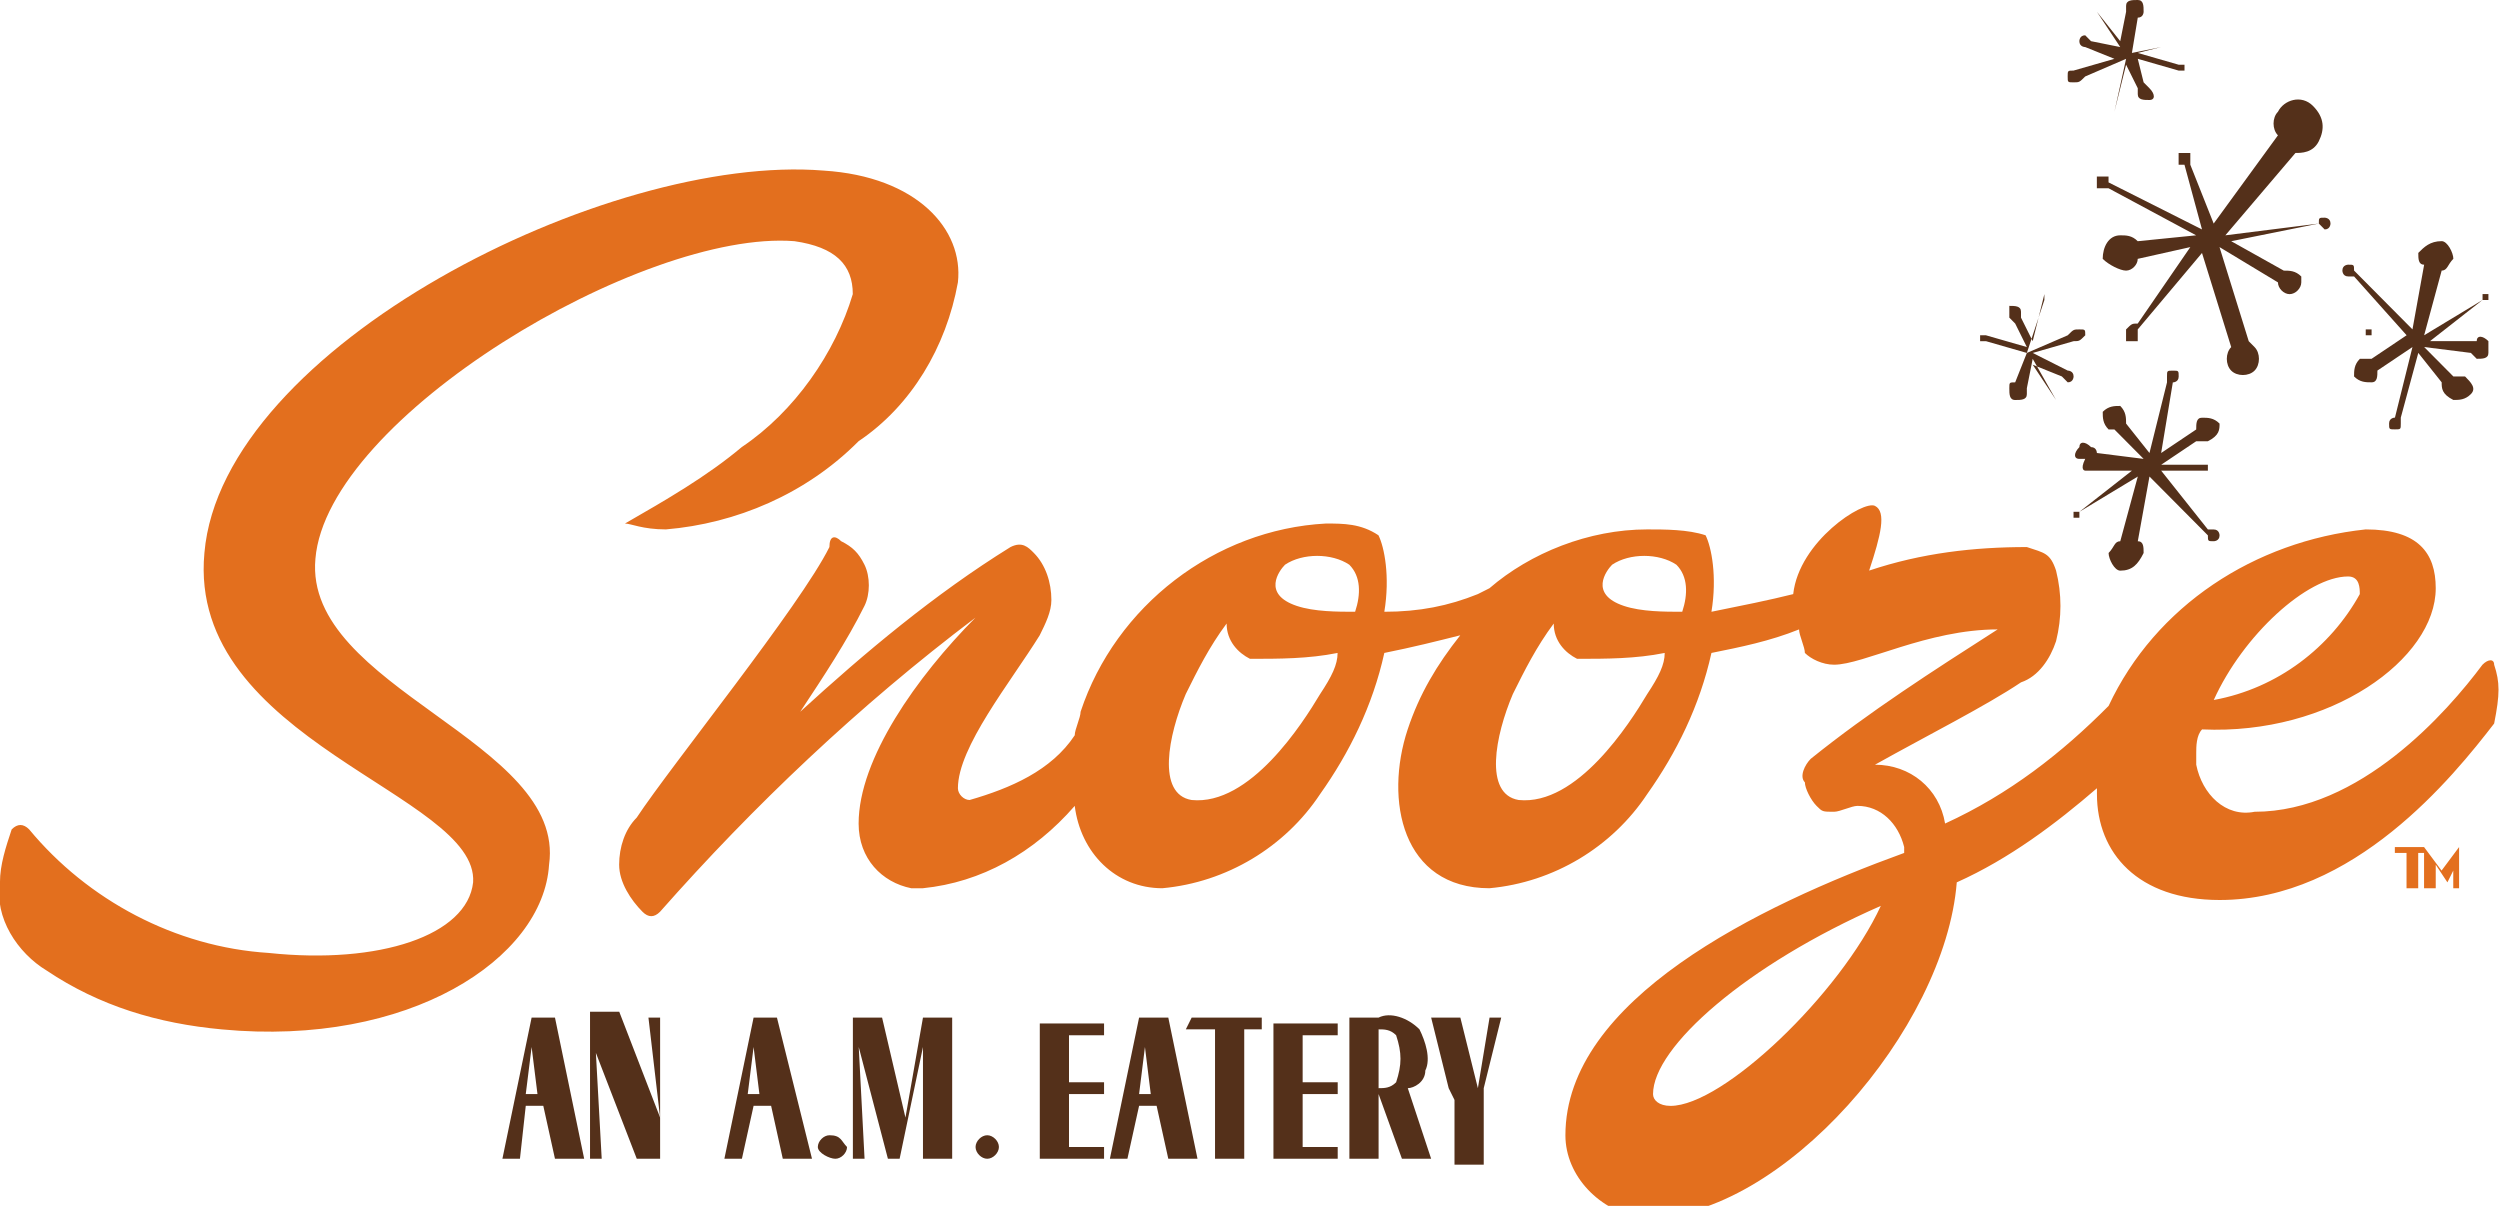
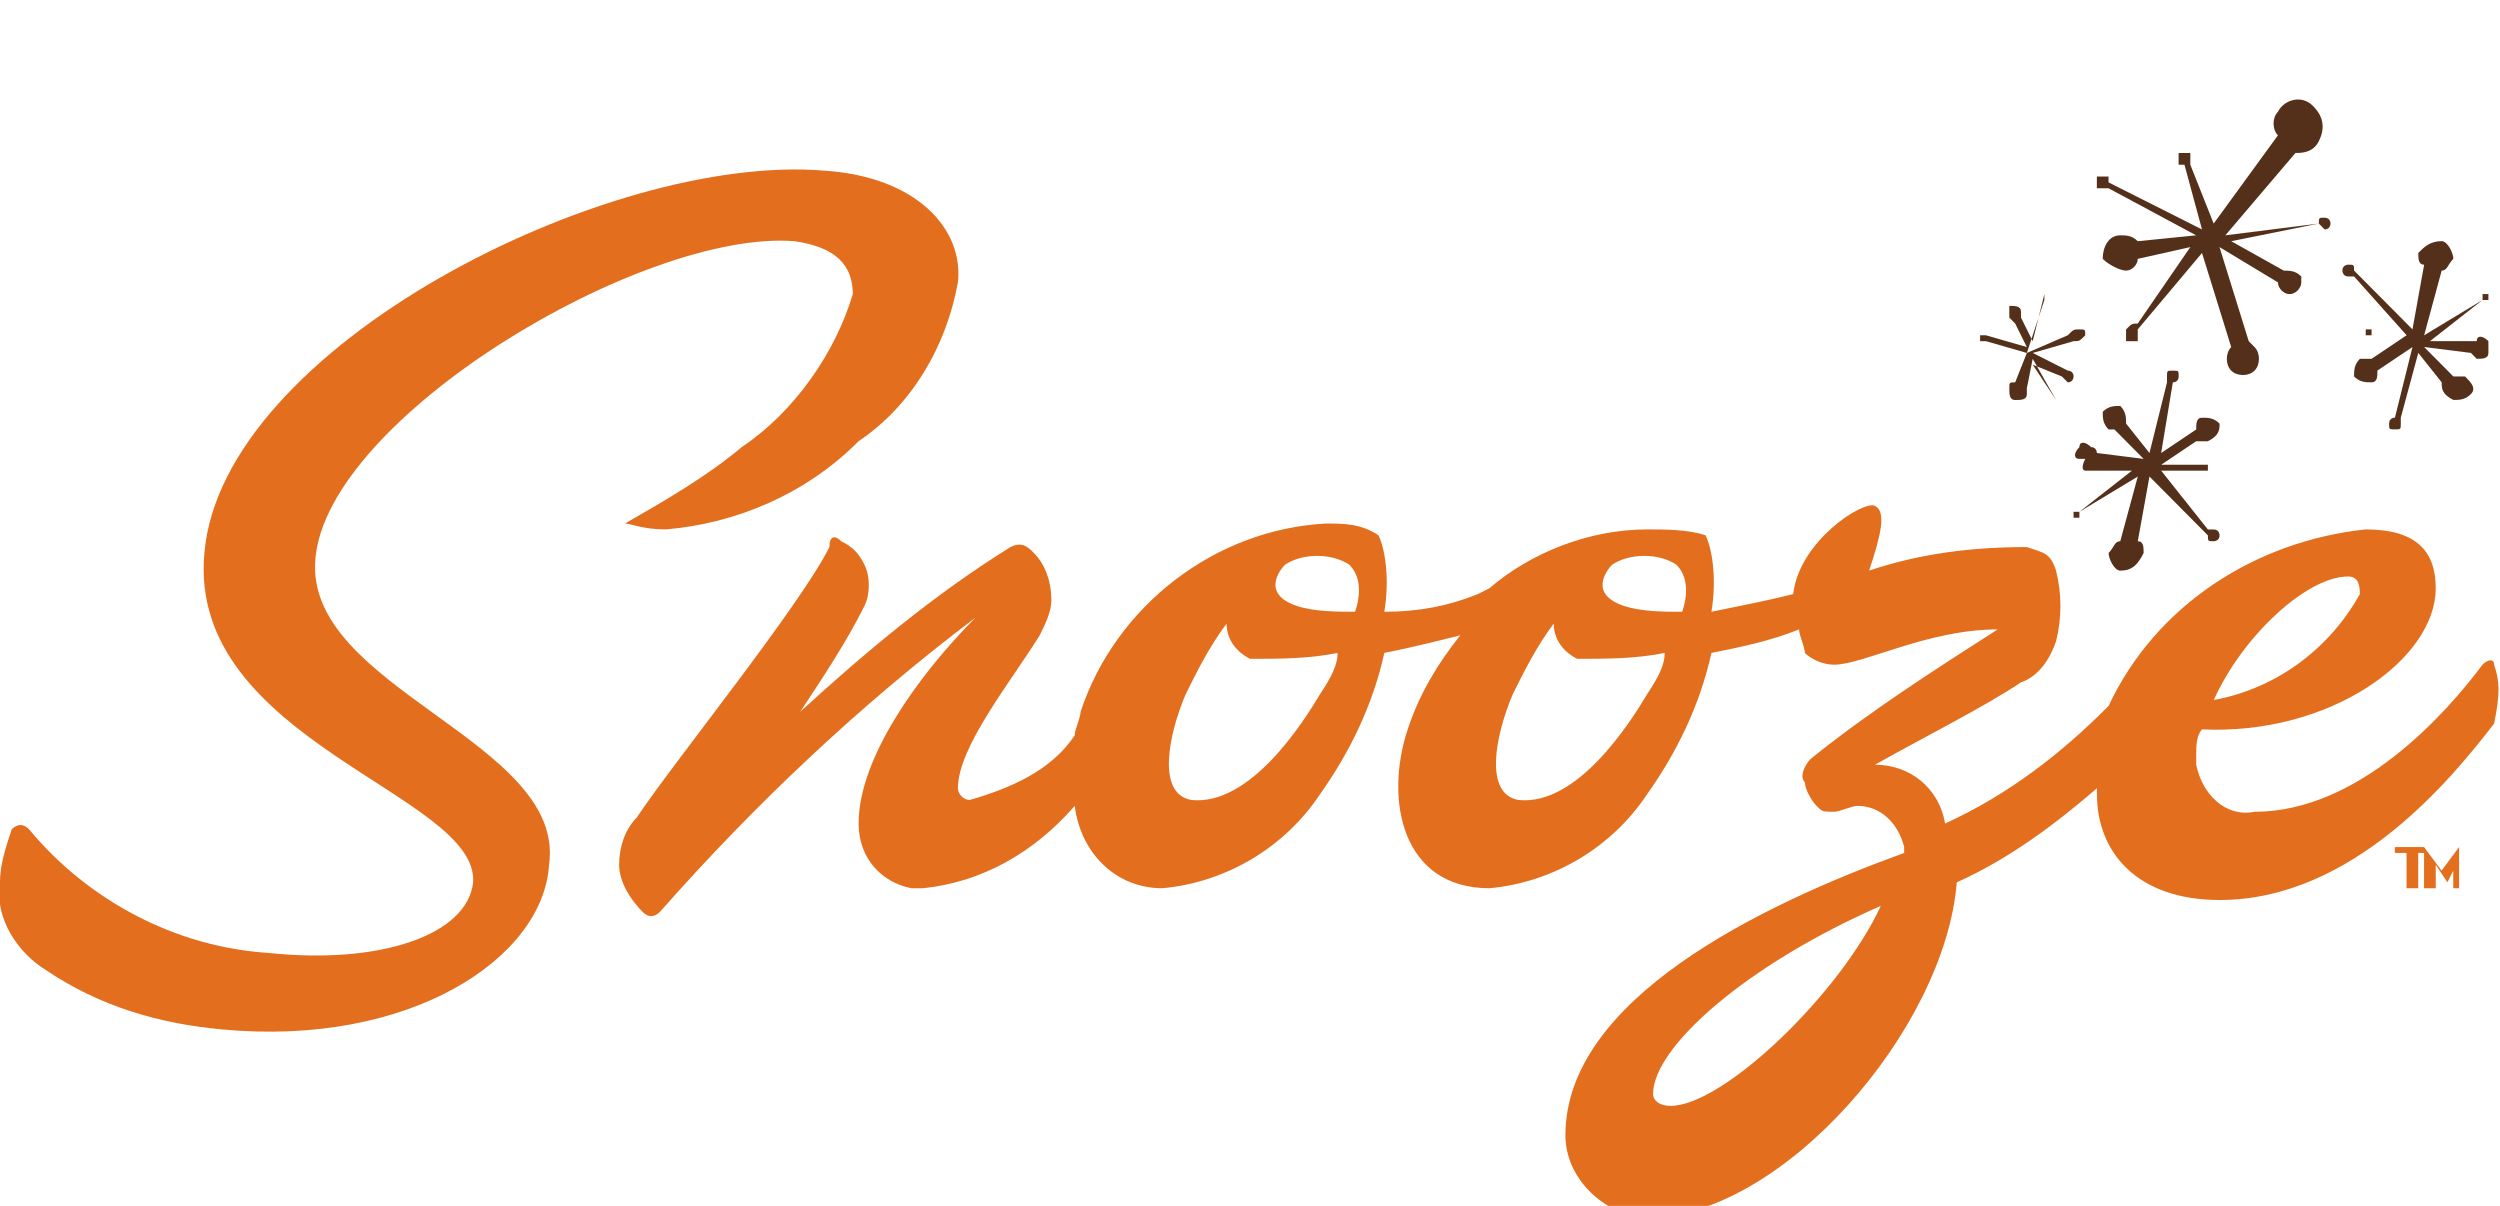
<svg xmlns="http://www.w3.org/2000/svg" width="85" height="41" viewBox="0 0 85 41" fill="none">
  <g clip-path="url(#clip0)">
    <path d="M10.724 19C11.121 14.2 21.845 7.8 27.009 8.2C28.399 8.4 28.995 9 28.995 10C28.399 12 27.009 14 25.221 15.2C24.03 16.2 22.64 17 21.249 17.8C21.448 17.8 21.845 18 22.64 18C25.023 17.8 27.406 16.8 29.193 15C30.981 13.8 32.172 11.8 32.569 9.6C32.768 7.8 31.179 6 28.002 5.8C20.654 5.2 7.546 11.8 6.95 18.8C6.355 25.2 16.284 27 16.086 30C15.887 31.8 12.908 32.8 9.135 32.4C5.957 32.2 2.978 30.6 0.992 28.2C0.794 28 0.595 28 0.397 28.2C0.198 28.8 -0.001 29.4 -0.001 30C-0.199 31.2 0.595 32.4 1.588 33C3.376 34.2 5.362 34.8 7.546 35C13.901 35.6 18.469 32.6 18.668 29.4C19.263 25.2 10.326 23.4 10.724 19ZM84.801 22.6C84.801 22.4 84.602 22.4 84.404 22.6C83.212 24.2 80.233 27.6 76.658 27.6C75.665 27.8 74.871 27 74.672 26C74.672 25.8 74.672 25.6 74.672 25.6C74.672 25.4 74.672 25 74.871 24.8C79.24 25 82.815 22.4 82.815 20C82.815 18.8 82.219 18 80.432 18C76.658 18.4 73.282 20.6 71.693 24C70.105 25.6 68.317 27 66.133 28C65.934 26.8 64.941 26 63.749 26C65.537 25 67.523 24 68.714 23.2C69.31 23 69.707 22.4 69.906 21.8C70.105 21 70.105 20.2 69.906 19.4C69.707 18.8 69.509 18.8 68.913 18.6C67.126 18.6 65.338 18.8 63.551 19.4C63.948 18.2 64.147 17.4 63.749 17.2C63.352 17 61.168 18.4 60.969 20.2C60.175 20.4 59.182 20.6 58.189 20.8C58.387 19.6 58.189 18.6 57.99 18.2C57.394 18 56.6 18 56.004 18C54.018 18 52.032 18.8 50.642 20L50.245 20.2C49.252 20.6 48.259 20.8 47.067 20.8C47.266 19.6 47.067 18.6 46.868 18.2C46.273 17.8 45.677 17.8 45.081 17.8C41.308 18 37.932 20.6 36.74 24.2C36.74 24.4 36.541 24.8 36.541 25C35.747 26.2 34.357 26.8 32.967 27.2C32.768 27.2 32.569 27 32.569 26.8C32.569 25.4 34.357 23.2 35.35 21.6C35.548 21.2 35.747 20.8 35.747 20.4C35.747 19.8 35.548 19.2 35.151 18.8C34.953 18.6 34.754 18.4 34.357 18.6C31.775 20.2 29.392 22.2 27.207 24.2C28.002 23 28.796 21.8 29.392 20.6C29.59 20.2 29.59 19.6 29.392 19.2C29.193 18.8 28.995 18.6 28.598 18.4C28.399 18.2 28.2 18.2 28.2 18.6C27.207 20.6 22.838 26 21.647 27.8C21.249 28.2 21.051 28.8 21.051 29.4C21.051 30 21.448 30.6 21.845 31C22.044 31.2 22.242 31.2 22.441 31C25.619 27.4 29.193 24 33.165 21C31.179 23 29.193 25.8 29.193 28C29.193 29.2 29.988 30 30.981 30.2C31.179 30.2 31.179 30.2 31.378 30.2C33.364 30 35.151 29 36.541 27.4C36.74 29 37.932 30.2 39.52 30.2C41.705 30 43.691 28.8 44.883 27C45.876 25.6 46.67 24 47.067 22.2C48.06 22 48.855 21.8 49.649 21.6C48.855 22.6 48.259 23.6 47.861 24.8C47.067 27.2 47.663 30.2 50.642 30.2C52.827 30 54.812 28.8 56.004 27C56.997 25.6 57.791 24 58.189 22.2C59.182 22 60.175 21.8 61.168 21.4C61.168 21.6 61.366 22 61.366 22.2C61.565 22.4 61.962 22.6 62.359 22.6C63.352 22.6 65.537 21.4 67.92 21.4C65.735 22.8 63.551 24.2 61.565 25.8C61.366 26 61.168 26.4 61.366 26.6C61.366 26.8 61.565 27.2 61.763 27.4C61.962 27.6 61.962 27.6 62.359 27.6C62.558 27.6 62.955 27.4 63.154 27.4C63.948 27.4 64.544 28 64.742 28.8V29C59.777 30.8 53.224 34 53.224 38.6C53.224 40 54.415 41.2 55.806 41.4H56.004C60.572 41.4 66.133 35 66.53 30C68.317 29.2 69.906 28 71.296 26.8V27C71.296 29 72.686 30.6 75.467 30.6C80.034 30.6 83.411 26.4 84.801 24.6C84.999 23.6 84.999 23.2 84.801 22.6ZM79.836 19.6C80.233 19.6 80.233 20 80.233 20.2C79.24 22 77.453 23.4 75.268 23.8C76.261 21.6 78.446 19.6 79.836 19.6ZM44.883 23.6C44.287 24.6 42.499 27.4 40.513 27.2C39.322 27 39.719 25 40.315 23.6C40.712 22.8 41.109 22 41.705 21.2C41.705 21.8 42.102 22.2 42.499 22.4C43.492 22.4 44.485 22.4 45.478 22.2C45.478 22.6 45.28 23 44.883 23.6ZM46.074 20.8C45.478 20.8 44.684 20.8 44.088 20.6C42.897 20.2 43.492 19.4 43.691 19.2C44.287 18.8 45.28 18.8 45.876 19.2C46.273 19.6 46.273 20.2 46.074 20.8ZM56.004 23.6C55.408 24.6 53.621 27.4 51.635 27.2C50.443 27 50.84 25 51.436 23.6C51.834 22.8 52.231 22 52.827 21.2C52.827 21.8 53.224 22.2 53.621 22.4C54.614 22.4 55.607 22.4 56.6 22.2C56.6 22.6 56.401 23 56.004 23.6ZM57.196 20.8C56.6 20.8 55.806 20.8 55.21 20.6C54.018 20.2 54.614 19.4 54.812 19.2C55.408 18.8 56.401 18.8 56.997 19.2C57.394 19.6 57.394 20.2 57.196 20.8ZM56.798 37.6C56.401 37.6 56.203 37.4 56.203 37.2C56.203 35.6 59.38 32.8 63.948 30.8C62.558 33.8 58.586 37.6 56.798 37.6ZM81.425 29V28.8H82.418V29H82.219V30.2H81.822V29H81.425ZM82.815 30.2H82.418V28.8L83.013 29.6L83.609 28.8V30.2H83.411V29.6L83.212 30L82.815 29.4V30.2Z" fill="#E36F1E" />
-     <path d="M30.785 37.998L29.991 34.598H28.998V39.398H29.395L29.197 35.598L30.189 39.398H30.587L31.381 35.598V39.398H32.374V34.598H31.381L30.785 37.998ZM28.203 38.598C28.005 38.598 27.806 38.798 27.806 38.998C27.806 39.198 28.203 39.398 28.402 39.398C28.601 39.398 28.799 39.198 28.799 38.998C28.601 38.798 28.601 38.598 28.203 38.598C28.203 38.398 28.203 38.398 28.203 38.598ZM33.566 38.598C33.367 38.598 33.169 38.798 33.169 38.998C33.169 39.198 33.367 39.398 33.566 39.398C33.764 39.398 33.963 39.198 33.963 38.998C33.963 38.798 33.764 38.598 33.566 38.598C33.566 38.398 33.566 38.398 33.566 38.598ZM22.444 37.998L21.054 34.398H20.061V39.398H20.458L20.26 35.798L21.65 39.398H22.444V34.598H22.047L22.444 37.998ZM18.869 34.598H18.075L17.082 39.398H17.678L17.876 37.598H18.472L18.869 39.398H19.862L18.869 34.598ZM17.876 37.198L18.075 35.598L18.274 37.198H17.876ZM26.416 34.598H25.622L24.629 39.398H25.225L25.622 37.598H26.218L26.615 39.398H27.608L26.416 34.598ZM25.423 37.198L25.622 35.598L25.82 37.198H25.423ZM35.353 39.398H37.538V38.998H36.346V37.198H37.538V36.798H36.346V35.198H37.538V34.798H35.353V39.398ZM48.461 36.398C48.659 35.998 48.461 35.398 48.262 34.998C47.865 34.598 47.269 34.398 46.872 34.598H45.879V39.398H46.872V37.198L47.666 39.398H48.659L47.865 36.998C48.063 36.998 48.461 36.798 48.461 36.398ZM47.468 36.798C47.269 36.998 47.07 36.998 46.872 36.998V34.998C47.07 34.998 47.269 34.998 47.468 35.198C47.666 35.798 47.666 36.198 47.468 36.798ZM40.318 34.998H41.311V39.398H42.304V34.998H42.9V34.598H40.517L40.318 34.998ZM50.645 34.598L50.248 36.998L49.652 34.598H48.659L49.255 36.998L49.453 37.398V39.598H50.447V37.398V36.998L51.042 34.598H50.645ZM43.297 39.398H45.482V38.998H44.29V37.198H45.482V36.798H44.29V35.198H45.482V34.798H43.297V39.398ZM39.722 34.598H38.729L37.736 39.398H38.332L38.729 37.598H39.325L39.722 39.398H40.715L39.722 34.598ZM38.729 37.198L38.928 35.598L39.126 37.198H38.729Z" fill="#54301A" />
    <path d="M82.222 8.599C82.222 8.799 82.222 8.999 82.421 8.999L82.024 11.199L80.038 9.199C80.038 8.999 80.038 8.999 79.839 8.999C79.839 8.999 79.641 8.999 79.641 9.199C79.641 9.199 79.641 9.399 79.839 9.399C79.839 9.399 79.839 9.399 80.038 9.399L81.825 11.399H80.634C80.634 11.399 80.634 11.399 80.634 11.199H80.435V11.399H80.634H81.825L80.634 12.199C80.435 12.199 80.236 12.199 80.236 12.199C80.038 12.399 80.038 12.599 80.038 12.799C80.236 12.999 80.435 12.999 80.634 12.999C80.832 12.999 80.832 12.799 80.832 12.599L82.024 11.799L81.428 14.199C81.428 14.199 81.229 14.199 81.229 14.399C81.229 14.599 81.229 14.599 81.428 14.599C81.627 14.599 81.627 14.599 81.627 14.399V14.199L82.222 11.999L83.017 12.999C83.017 13.199 83.017 13.399 83.414 13.599C83.613 13.599 83.811 13.599 84.01 13.399C84.208 13.199 84.01 12.999 83.811 12.799H83.414L82.421 11.799L84.01 11.999C84.01 11.999 84.01 11.999 84.208 12.199C84.407 12.199 84.606 12.199 84.606 11.999C84.606 11.799 84.606 11.799 84.606 11.599C84.407 11.399 84.208 11.399 84.208 11.599H82.62L84.407 10.199H84.606V9.999H84.407V10.199L82.421 11.399L83.017 9.199C83.215 9.199 83.215 8.999 83.414 8.799C83.414 8.599 83.215 8.199 83.017 8.199C82.62 8.199 82.421 8.399 82.222 8.599Z" fill="#54301A" />
    <path d="M72.286 9.201C72.485 9.201 72.683 9.001 72.683 8.801L74.471 8.401L72.683 11.001C72.485 11.001 72.485 11.001 72.286 11.201C72.286 11.401 72.286 11.601 72.286 11.601C72.485 11.601 72.683 11.601 72.683 11.601C72.683 11.601 72.683 11.401 72.683 11.201L74.868 8.601L75.861 11.801C75.662 12.001 75.662 12.401 75.861 12.601C76.059 12.801 76.457 12.801 76.655 12.601C76.854 12.401 76.854 12.001 76.655 11.801L76.457 11.601L75.463 8.401L77.45 9.601C77.45 9.801 77.648 10.001 77.847 10.001C78.045 10.001 78.244 9.801 78.244 9.601C78.244 9.401 78.244 9.401 78.244 9.401C78.045 9.201 77.847 9.201 77.648 9.201L75.861 8.201L78.84 7.601L79.038 7.801C79.237 7.801 79.237 7.601 79.237 7.601C79.237 7.401 79.038 7.401 79.038 7.401C78.84 7.401 78.84 7.401 78.84 7.601L75.662 8.001L78.045 5.201C78.244 5.201 78.641 5.201 78.84 4.801C79.038 4.401 79.038 4.001 78.641 3.601C78.244 3.201 77.648 3.401 77.45 3.801C77.251 4.001 77.251 4.401 77.45 4.601L75.265 7.601L74.471 5.601C74.471 5.401 74.471 5.401 74.471 5.201C74.272 5.201 74.272 5.201 74.073 5.201C74.073 5.401 74.073 5.401 74.073 5.601C74.073 5.601 74.073 5.601 74.272 5.601L74.868 7.801L71.69 6.201C71.69 6.201 71.69 6.201 71.69 6.001C71.69 6.001 71.492 6.001 71.293 6.001C71.293 6.001 71.293 6.201 71.293 6.401C71.293 6.401 71.492 6.401 71.69 6.401L74.669 8.001L72.683 8.201C72.485 8.001 72.286 8.001 72.087 8.001C71.69 8.001 71.492 8.401 71.492 8.801C71.69 9.001 72.087 9.201 72.286 9.201Z" fill="#54301A" />
    <path d="M72.883 18.802C72.883 18.602 72.883 18.402 72.685 18.402L73.082 16.202L75.068 18.202C75.068 18.402 75.068 18.402 75.266 18.402C75.266 18.402 75.465 18.402 75.465 18.202C75.465 18.202 75.465 18.002 75.266 18.002H75.068L73.479 16.002H74.869H75.068V15.802H74.869H73.479L74.671 15.002C74.869 15.002 75.068 15.002 75.068 15.002C75.465 14.802 75.465 14.602 75.465 14.402C75.266 14.202 75.068 14.202 74.869 14.202C74.671 14.202 74.671 14.402 74.671 14.602L73.479 15.402L73.876 13.002C73.876 13.002 74.075 13.002 74.075 12.802C74.075 12.602 74.075 12.602 73.876 12.602C73.678 12.602 73.678 12.602 73.678 12.802V13.002L73.082 15.402L72.287 14.402C72.287 14.202 72.287 14.002 72.089 13.802C71.89 13.802 71.692 13.802 71.493 14.002C71.493 14.202 71.493 14.402 71.692 14.602H71.89L72.883 15.602L71.294 15.402C71.294 15.402 71.294 15.202 71.096 15.202C70.897 15.002 70.699 15.002 70.699 15.202C70.5 15.402 70.5 15.602 70.699 15.602C70.699 15.602 70.699 15.602 70.897 15.602C70.699 16.002 70.897 16.002 70.897 16.002H72.486L70.699 17.402H70.5V17.602H70.699V17.402L72.685 16.202L72.089 18.402C71.89 18.402 71.89 18.602 71.692 18.802C71.692 19.002 71.89 19.402 72.089 19.402C72.486 19.402 72.685 19.202 72.883 18.802C72.883 18.802 72.883 19.002 72.883 18.802Z" fill="#54301A" />
    <path d="M69.906 13.6L69.112 12.4L70.105 12.8L70.303 13C70.502 13 70.502 12.8 70.502 12.8C70.502 12.6 70.303 12.6 70.303 12.6L69.112 12L70.502 11.6C70.7 11.6 70.7 11.6 70.899 11.4C70.899 11.2 70.899 11.2 70.7 11.2C70.502 11.2 70.502 11.2 70.303 11.4L68.913 12L69.509 10.2V10L69.112 11.6L68.714 10.8V10.6C68.714 10.4 68.516 10.4 68.317 10.4C68.317 10.6 68.317 10.6 68.317 10.8L68.516 11L68.913 11.8L67.523 11.4H67.324C67.324 11.4 67.324 11.4 67.324 11.6H67.523L68.913 12L68.119 12.4L68.913 12L68.516 13C68.317 13 68.317 13 68.317 13.2C68.317 13.4 68.317 13.6 68.516 13.6C68.714 13.6 68.913 13.6 68.913 13.4V13.2L69.112 12.2L69.906 13.6ZM70.105 13.6C70.105 13.4 70.105 13.4 70.105 13.6C69.906 13.6 69.906 13.6 70.105 13.6Z" fill="#54301A" />
-     <path d="M71.294 0.4C71.492 0.4 71.492 0.4 71.294 0.4L72.088 1.6L71.095 1.4L70.897 1.2C70.698 1.2 70.698 1.4 70.698 1.4C70.698 1.6 70.897 1.6 70.897 1.6L71.89 2L70.499 2.4C70.301 2.4 70.301 2.4 70.301 2.6C70.301 2.8 70.301 2.8 70.499 2.8C70.698 2.8 70.698 2.8 70.897 2.6L72.287 2L71.89 3.8L72.287 2.2L72.684 3V3.2C72.684 3.4 72.883 3.4 73.081 3.4C73.28 3.4 73.28 3.2 73.081 3L72.883 2.8L72.684 2L74.074 2.4C74.074 2.4 74.074 2.4 74.273 2.4C74.273 2.4 74.273 2.4 74.273 2.2C74.273 2.2 74.273 2.2 74.074 2.2L72.684 1.8L73.478 1.6H73.677C73.677 1.6 73.677 1.6 73.478 1.6L72.485 1.8L72.684 0.6C72.883 0.6 72.883 0.4 72.883 0.4C72.883 0.2 72.883 0 72.684 0C72.485 0 72.287 0 72.287 0.2V0.4L72.088 1.4L71.294 0.4C71.492 0.2 71.492 0.2 71.294 0.4C71.492 0.2 71.492 0.2 71.294 0.4C71.294 0.2 71.294 0.2 71.294 0.4C71.294 0.2 71.294 0.2 71.294 0.4Z" fill="#54301A" />
  </g>
  <defs>
    <clipPath id="clip0">
      <rect width="85" height="41" fill="white" />
    </clipPath>
  </defs>
</svg>